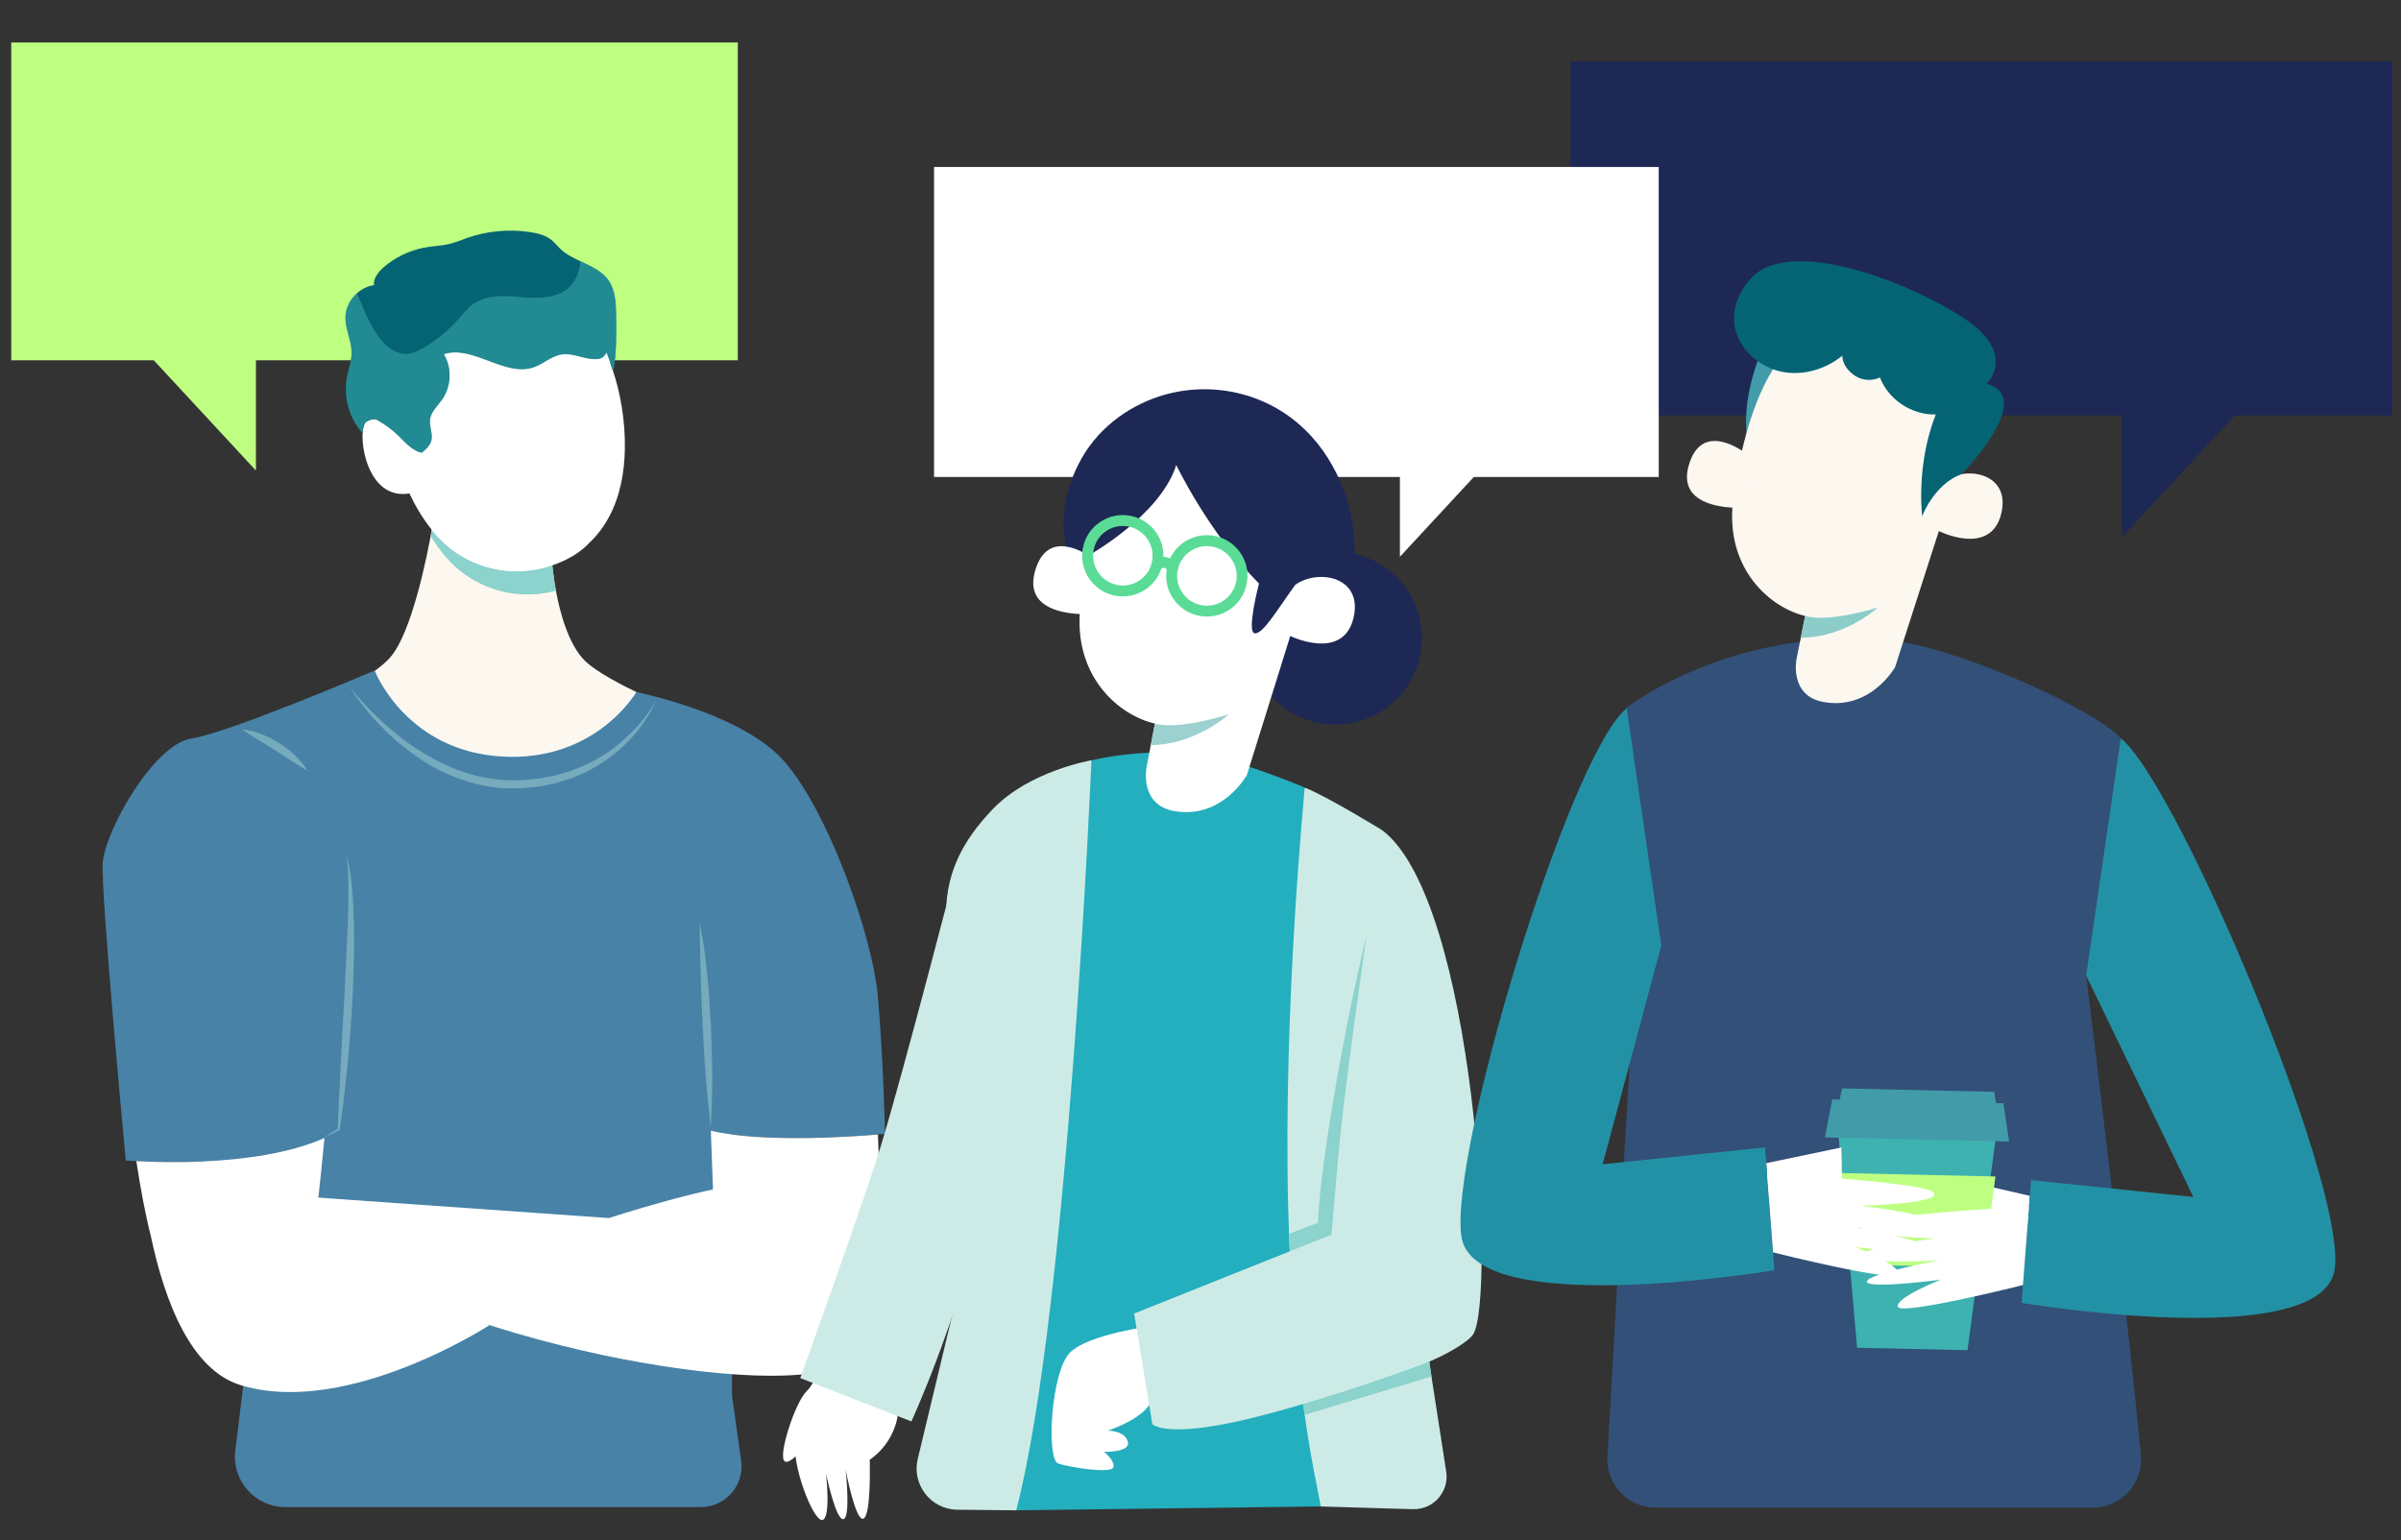
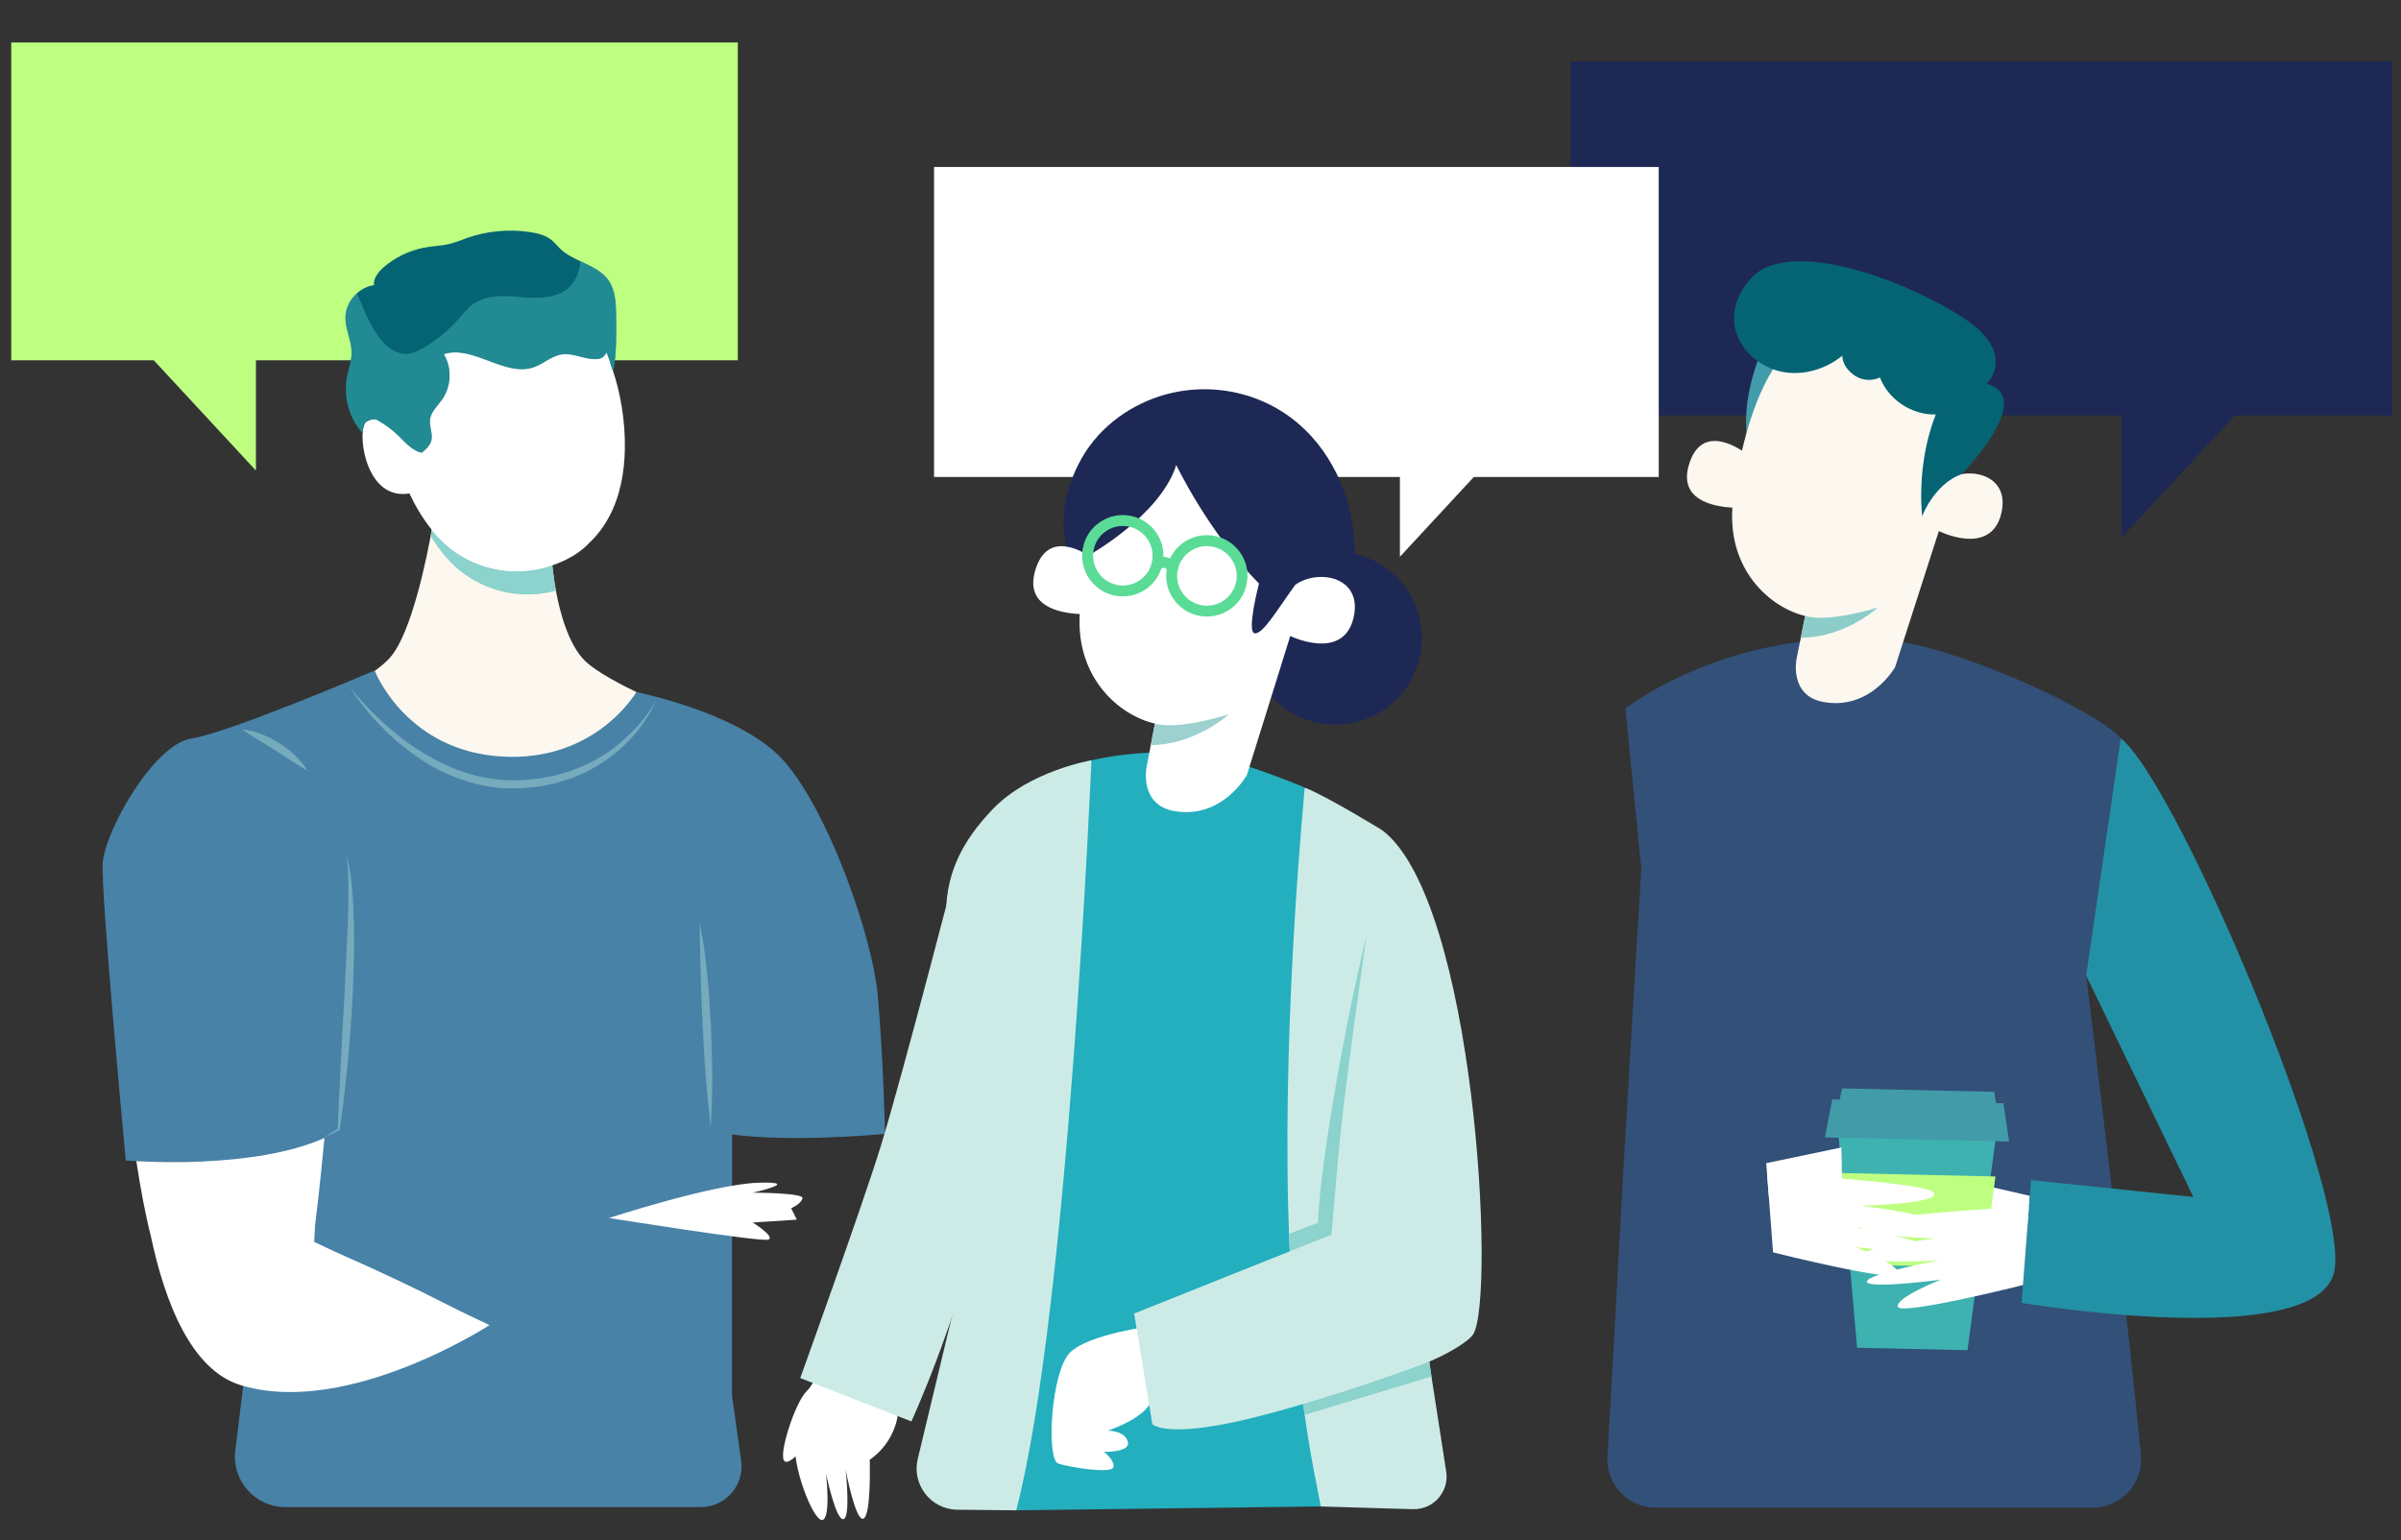
<svg xmlns="http://www.w3.org/2000/svg" viewBox="0 0 600 385">
  <rect x="0" y="0" width="600" height="385" fill="#333333" stroke="none" />
  <defs>
    <clipPath id="c">
-       <rect y="-490" width="600" height="385" style="fill:none;" />
-     </clipPath>
+       </clipPath>
    <clipPath id="d">
      <rect x="-98.28" y="-475.21" width="796.56" height="452.16" style="fill:none;" />
    </clipPath>
    <clipPath id="e">
      <rect x="-117.96" y="-524.11" width="796.56" height="452.16" style="fill:none;" />
    </clipPath>
    <clipPath id="f">
      <rect x="-97.2" y="-443.21" width="796.56" height="452.16" style="fill:none;" />
    </clipPath>
  </defs>
  <g style="isolation:isolate;">
    <g id="b">
      <g style="clip-path:url(#c);">
        <path d="M29.03-17.2l.08,18.29s23.83.79,25.03-.76c1.2-1.55-10.96-9.19-10.96-9.19l-.11-13-14.04,4.65Z" style="fill:#001625;" />
        <path d="M224.68-11.77l3.96,9.31c.95,1.69.28,3.61-1.65,4.68-3.12,1.72-17.06,2.61-20.1,1.05-2.04-1.05-3.95-.87-3.6-2.67l1.13-8.8c.04-.21,3.82-6.69,10.61-6.6,5.36.06,9.54,2.87,9.65,3.05Z" style="fill:#037383;" />
        <path d="M236.58-15.95s-5.29-.1-11.44,4.57c-3.66,2.78-9.2-2.95-10.9-4.43-.35-.3-.81-.03-.87.5l-2.13,19.38h53.58c.62,0,1.13-.66,1.13-1.47V-1.48c0-.63-.31-1.19-.77-1.39l-28.6-13.08Z" style="fill:#b7f88e;" />
        <g style="opacity:.95;">
          <path d="M29.03-17.2l.08,18.29s23.83.79,25.03-.76c1.2-1.55-10.96-9.19-10.96-9.19l-.11-13-14.04,4.65Z" style="fill:#8cd2cd;" />
          <path d="M224.68-11.77l3.96,9.31c.95,1.69.28,3.61-1.65,4.68-3.12,1.72-17.06,2.61-20.1,1.05-2.04-1.05-3.95-.87-3.6-2.67l1.13-8.8c.04-.21,3.82-6.69,10.61-6.6,5.36.06,9.54,2.87,9.65,3.05Z" style="fill:#8cd2cd;" />
          <path d="M236.58-15.95s-5.29-.1-11.44,4.57c-3.66,2.78-9.2-2.95-10.9-4.43-.35-.3-.81-.03-.87.5l-2.13,19.38h53.58c.62,0,1.13-.66,1.13-1.47V-1.48c0-.63-.31-1.19-.77-1.39l-28.6-13.08Z" style="fill:#8cd2cd;" />
        </g>
        <g style="clip-path:url(#d);">
          <path d="M5.82,112.88l-.09,20.14s-26.24.87-27.56-.83c-1.32-1.71,12.07-10.12,12.07-10.12l.12-14.31,15.46,5.12Z" style="fill:#003e58;" />
          <path d="M78.19,113.08l2.67,19.96s-25.88,4.46-27.41,2.95c-1.54-1.51,10.57-11.67,10.57-11.67l-1.84-14.19,16.01,2.95Z" style="fill:#003e58;" />
          <polygon points="85.28 116.2 78.59 116.05 62.89 115.69 51.34 115.43 35.85 22.24 11.3 -125.51 9.21 -138.06 9.45 -125.42 12.16 22.24 13.86 115.64 5.81 115.47 -9.7 115.12 -15.82 114.97 -21.44 22.24 -30.82 -132.94 -32.83 -166.2 47.56 -164.39 51.17 -137.64 72.65 22.24 85.28 116.2" style="fill:#4a87a8;" />
          <path d="M88.28-189c-1.37,9.22-22.52,9.2-38.16,7.91,1.51,17.42,2.84,34.02,3.19,42.29l-2.14,1.17L72.65,22.24H-21.44l-9.38-155.18c-1.78-.78-3.53-1.61-5.26-2.51.16-11.42.79-39.87,1.41-66.61-5.83,12.19-13.61,23.77-21.63,22.25-2.71-.52-5.52-2.19-8.35-4.64-2.65,1.97-4.26,3.15-4.26,3.15,0,0,4.03,4.85,2.14,12.08l1.99,2.9s4.32.82,4.39,2.68c0,0-4.11-.13-5.34-.27-.6-.07-2.47-2.13-4.24-4.24.28,1.01.56,2.05.85,3.11.14.06.29.11.44.16l-.22.62c6.5,24.41,13.17,61.64,11.55,108.22-.14,3.91-.44,8.44-.86,13.41l1.81,19.1c.25,2.57-1.64,4.86-4.19,5.1l-.21.02c-1.62,13.27-3.63,27.47-5.59,40.64h-91.16v-306.17c2.61-1.77,4.93-2.95,6.27-3.58.31-.2.65-.34,1-.45.05-.02.11-.05.15-.06.04-.01.05-.02.05-.02l19.8-5.63s.08-.22.22-.61h-10.26c-1.57,0-2.61-1.6-1.99-3.05,2.51-5.84,7.67-18.66,7.99-25.65.41-9.24-1.79-22.07,10.7-22.07h15.77c10.61,0,20.27,3.58,22.54,14.24,2.26,10.65-2.37,16.76-1.45,23.07.52,3.48,1.78,6.91,2.81,9.29.65,1.49-.44,3.17-2.05,3.17h-18.53c.05,2.18-.24,4.93-.24,4.93l9.69,3.97c.36.15.73.32,1.07.52,11.66,4.83,25.66,16.62,41.72,36.48.54.67,1.08,1.33,1.62,1.98,3.9-18.04,9.13-36.65,14.58-39.95,0,0,6.97-5.59,19.03-9.23h0s6.65-3.77,11.57-2.47l.14-.74.78-3.83c-5.98-1.39-13.52-7.84-12.77-18.99-3.54-.2-9.64-1.44-7.52-7.82,1.95-5.87,6.76-3.75,9.2-2.18.24-1,.49-2.05.8-3.12v-.02c-.42-4.73.8-9.4,1.94-12.57-1.71-1.22-3.06-2.93-3.73-4.92-1.18-3.53.32-7.4,2.99-9.99,7.1-6.86,27.9,1.31,37.12,7.55,9.23,6.24,3.75,11.35,3.75,11.35,8.86,2.37-4.37,15.84-4.37,15.84,3.91-.66,8.24,1.46,6.98,6.85-1.81,7.75-10.96,3.15-10.96,3.15l-6.27,19.48c5.5-.79,10.12,2.72,10.12,2.72,11.68,3.93,24.88,10.56,28.03,14.11,9.97,8.04,39.7,78.43,37.51,93.17Z" style="fill:#8cd2cd; fill-rule:evenodd; opacity:.86;" />
          <path d="M288,108.82l.09,20.14s26.24.87,27.56-.83c1.32-1.71-12.07-10.12-12.07-10.12l-.12-14.31-15.46,5.12Z" style="fill:#003e58;" />
          <path d="M215.64,109.02l-2.67,19.96s25.88,4.46,27.41,2.95c1.54-1.51-10.57-11.67-10.57-11.67l1.84-14.19-16.01,2.95Z" style="fill:#003e58;" />
          <polygon points="208.55 112.14 215.23 111.99 230.93 111.64 242.48 111.38 257.97 18.19 282.53 -129.57 284.61 -142.12 284.37 -129.47 281.67 18.19 279.96 111.59 288.01 111.41 303.52 111.06 309.64 110.92 315.26 18.19 324.64 -137 326.65 -170.26 246.26 -168.45 242.66 -141.69 221.18 18.19 208.55 112.14" style="fill:#4a87a8;" />
          <path d="M351.18-60.09c.14,3.91.44,8.44.86,13.41.64,7.3,1.53,15.56,2.59,24.22,1.62,13.27,3.63,27.47,5.59,40.64,3.39,22.74,6.67,42.39,7.75,48.71.07.44.14.81.19,1.12.04.16.06.31.07.44.07.39.11.59.11.59h50.5s.04-2.14.04-2.14l.15-9.12.66-39.59.56-34.33.62-37.88.14-8.32.36-22.22h0s.32-18.76.32-18.76h0s.11-6.66.11-6.66l.22-13.14.34-21.02.54-32.23h0s.27-16.28.27-16.28l.13-8,.04-2.22v-.6s-8.85.12-8.85.12l-11.04.14h-1.33s-11.04.16-11.04.16l-13.89.18-3.5,2.22s-.01.02-.02.06c-.02.05-.06.11-.09.2-.02.05-.05.12-.08.19-.07.14-.15.33-.25.54-.08.21-.19.45-.31.72,0,.01-.01.02-.01.04-.8,1.86-2.15,5.17-3.8,9.83-1.58,4.44-3.43,10.09-5.33,16.88h0c-.28,1.02-.56,2.06-.85,3.12-.07.26-.14.52-.21.79-6.5,24.41-13.17,61.64-11.55,108.22Z" style="fill:#3daca5;" />
          <path d="M404.69-156.79s-16.5,160.16,14.32,194.51c.11.12.22.23.33.35l3.03-182.23-17.67-12.64Z" style="fill:#40b3b2;" />
          <path d="M450.14-202.89s41.61,92.45,41.26,271.93h-43.22l-60.36-271.93h62.32Z" style="fill:#3daca5;" />
          <path d="M378.38,75.42c-9.31-172.16,8.61-277.38,8.79-278.43l1.31.23c-.18,1.04-18.08,106.13-8.78,278.13l-1.32.07Z" style="fill:#fff;" />
          <path d="M478.4,72.34c-25.22-179.75-46.02-273.37-46.23-274.29l1.29-.29c.21.92,21.02,94.59,46.25,274.4l-1.31.18Z" style="fill:#fff;" />
          <path d="M448.19,69.04h43.22c0-3.54,0-7.04-.03-10.51l-43.66,8.37.47,2.14Z" style="fill:#40b3b2;" />
          <path d="M367.97,66.9h0c.23,1.38.36,2.14.36,2.14h50.49s.19-11.27.19-11.27l-51.04,9.13Z" style="fill:#40b3b2;" />
          <path d="M375.13,75.38l6.24,45.29c.46,3.36-.24,6.78-1.99,9.69l-11.4,18.89s-16.32,6.54-17.03,11.8h20.85c6.36,0,12.24-3.43,15.4-8.98l8.31-14.61v23.59h4.78s6.74-23.8,3.86-31.87c-1.54-4.31-3.72-7.91-5.42-10.33-1.67-2.37-2.4-5.27-2.1-8.15l3.68-35.32h-25.18Z" style="fill:#a4d5d4;" />
-           <path d="M387.19,152.07l8.31-14.61v23.59h4.78s6.74-23.8,3.86-31.87c-.65-1.83-1.43-3.52-2.23-5.06-4.2.67-12.06,3.52-18.16,15.02-1.57,2.96-5.03,4.34-8.2,3.29l-2.89-.96-4.7,7.78s-16.32,6.54-17.03,11.8h20.85c6.36,0,12.24-3.43,15.4-8.98Z" style="fill:#4a87a8;" />
          <path d="M460.4,73.73l12.55,49.44c.36,1.42.12,2.9-.64,4.15-2.32,3.77-6.53,14.06-.66,33.74h5.21v-18.47l5.38,10.35c2.59,4.99,7.73,8.12,13.33,8.12h21.97c-2.16-5.48-16.81-11.17-16.81-11.17l-12.23-23.67c-1.43-2.76-2.17-5.82-2.17-8.93v-43.55s-25.93,0-25.93,0Z" style="fill:#a4d5d4;" />
          <path d="M500.74,149.88l-3.71-7.17h-10.08s-7.66-11.6-15.55-13.71c-2.29,4.74-4.9,14.77.25,32.06h5.21v-18.47l5.38,10.35c2.59,4.99,7.73,8.12,13.33,8.12h21.97c-2.16-5.48-16.81-11.17-16.81-11.17Z" style="fill:#4a87a8;" />
          <polygon points="420.82 80.56 367.1 80.56 365.04 66.9 420.82 66.9 420.82 80.56" style="fill:#3daca5;" />
          <polygon points="493.19 80.56 448.27 80.56 446.21 66.9 493.88 66.9 493.19 80.56" style="fill:#3daca5;" />
          <path d="M205.54-193.06c1.37,9.22,22.52,9.2,38.16,7.91-1.51,17.42-2.84,34.02-3.19,42.29l2.14,1.17-21.48,159.88h94.08s9.38-155.18,9.38-155.18c1.78-.78,3.53-1.61,5.26-2.51-.16-11.42-.79-39.87-1.41-66.61,5.83,12.19,13.61,23.77,21.63,22.25,2.71-.52,5.52-2.19,8.35-4.64,2.65,1.97,4.26,3.15,4.26,3.15,0,0-4.03,4.85-2.14,12.08l-1.99,2.9s-4.32.82-4.39,2.68c0,0,4.11-.13,5.34-.27.6-.07,2.47-2.13,4.24-4.24-.28,1.01-.56,2.05-.85,3.11-.14.06-.29.11-.44.16l.22.62c-6.5,24.41-13.17,61.64-11.55,108.22.14,3.91.44,8.44.86,13.41l-1.81,19.1c-.25,2.57,1.64,4.86,4.19,5.1l.21.02c1.62,13.27,3.63,27.47,5.59,40.64h91.16s0-306.17,0-306.17c-2.61-1.77-4.93-2.95-6.27-3.58-.31-.2-.65-.34-1-.45-.05-.02-.11-.05-.15-.06-.04-.01-.05-.02-.05-.02l-19.8-5.63s-.08-.22-.22-.61h10.26c1.57,0,2.61-1.6,1.99-3.05-2.51-5.84-7.67-18.66-7.99-25.65-.41-9.24,1.79-22.07-10.7-22.07-12.49,0-15.77,0-15.77,0-10.61,0-20.27,3.58-22.54,14.24-2.26,10.65,2.37,16.76,1.45,23.07-.52,3.48-1.78,6.91-2.81,9.29-.65,1.49.44,3.17,2.05,3.17h18.53c-.05,2.18.24,4.93.24,4.93l-9.69,3.97c-.36.15-.73.32-1.07.52-11.66,4.83-25.66,16.62-41.72,36.48-.54.67-1.08,1.33-1.62,1.98-3.9-18.04-9.13-36.65-14.58-39.95,0,0-6.97-5.59-19.03-9.23h0s-6.65-3.77-11.57-2.47l-.14-.74-.78-3.83c5.98-1.39,13.52-7.84,12.77-18.99,3.54-.2,9.64-1.44,7.52-7.82-1.95-5.87-6.76-3.75-9.2-2.18-.24-1-.49-2.05-.8-3.12v-.02c.42-4.73-.8-9.4-1.94-12.57,1.71-1.22,3.06-2.93,3.73-4.92,1.18-3.53-.32-7.4-2.99-9.99-7.1-6.86-27.9,1.31-37.12,7.55-9.23,6.24-3.75,11.35-3.75,11.35-8.86,2.37,4.37,15.84,4.37,15.84-3.91-.66-8.24,1.46-6.98,6.85,1.81,7.75,10.96,3.15,10.96,3.15l6.27,19.48c-5.5-.79-10.12,2.72-10.12,2.72-11.68,3.93-24.88,10.56-28.03,14.11-9.97,8.04-39.7,78.43-37.51,93.17Z" style="fill:#32aaa0; fill-rule:evenodd; opacity:.8;" />
          <path d="M516.68,125.17l.09,20.55s26.77.89,28.11-.85c1.34-1.74-12.31-10.32-12.31-10.32l-.13-14.6-15.77,5.22Z" style="fill:#001625;" />
          <path d="M442.87,125.37l-2.72,20.36s26.4,4.55,27.96,3.01c1.57-1.54-10.78-11.91-10.78-11.91l1.87-14.48-16.33,3.01Z" style="fill:#001625;" />
          <polygon points="474.11 -157.66 435.63 128.55 470.25 127.77 513.22 -130.81 508.47 127.99 538.75 127.31 556.11 -159.51 474.11 -157.66" style="fill:#231928;" />
          <path d="M600.1-127.32c7.89-36.53,21.05-55.14,21.05-55.14l73.42,4.18.72-.11s11.06,27.08,16.12,48.79c8.5,36.47,24.69,237.26,24.69,237.26-19.64,2.31-26.69,3.1-26.69,3.1,0,0-36.33-127.53-53.84-206.02-1.14-5.13-4.65-4.78-4.89.45-1.17,26.3-19.63,203.44-19.63,203.44l-23.69-1.77c-.19,1.06-3.22-51.09-9.55-119.07-4.23-45.48-4.65-80.86,2.29-115.11Z" style="fill:#241927;" />
          <path d="M605.9,124.02l-13.81,6.09c-3.49,1.54-5.79,4.86-5.68,8.5.03.94.21,1.59.62,1.62,0,0,41.36,1.84,41.45,1.25.55-3.65,1.08-5.25.58-8.63-.07-.48-8.2,2.01-11.39.75-2.14-.85-11.77-9.58-11.77-9.58Z" style="fill:#037383;" />
          <polygon points="605.98 134.35 606.61 133.75 599.66 126.51 599.03 127.12 605.98 134.35" style="fill:#fff;" />
          <g style="opacity:.8;">
            <path d="M516.68,125.17l.09,20.55s26.77.89,28.11-.85c1.34-1.74-12.31-10.32-12.31-10.32l-.13-14.6-15.77,5.22Z" style="fill:#32aaa0;" />
            <path d="M442.87,125.37l-2.72,20.36s26.4,4.55,27.96,3.01c1.57-1.54-10.78-11.91-10.78-11.91l1.87-14.48-16.33,3.01Z" style="fill:#32aaa0;" />
            <polygon points="474.11 -157.66 435.63 128.55 470.25 127.77 513.22 -130.81 508.47 127.99 538.75 127.31 556.11 -159.51 474.11 -157.66" style="fill:#32aaa0;" />
            <path d="M600.1-127.32c7.89-36.53,21.05-55.14,21.05-55.14l73.42,4.18.72-.11s11.06,27.08,16.12,48.79c8.5,36.47,24.69,237.26,24.69,237.26-19.64,2.31-26.69,3.1-26.69,3.1,0,0-36.33-127.53-53.84-206.02-1.14-5.13-4.65-4.78-4.89.45-1.17,26.3-19.63,203.44-19.63,203.44l-23.69-1.77c-.19,1.06-3.22-51.09-9.55-119.07-4.23-45.48-4.65-80.86,2.29-115.11Z" style="fill:#32aaa0;" />
            <path d="M605.9,124.02l-13.81,6.09c-3.49,1.54-5.79,4.86-5.68,8.5.03.94.21,1.59.62,1.62,0,0,41.36,1.84,41.45,1.25.55-3.65,1.08-5.25.58-8.63-.07-.48-8.2,2.01-11.39.75-2.14-.85-11.77-9.58-11.77-9.58Z" style="fill:#32aaa0;" />
            <polygon points="605.98 134.35 606.61 133.75 599.66 126.51 599.03 127.12 605.98 134.35" style="fill:#32aaa0;" />
          </g>
        </g>
        <g style="clip-path:url(#e);">
          <polygon points="112.27 116.33 112.27 85.18 135.64 85.18 135.63 118.2 112.27 116.33" style="fill:#8ea88c;" />
          <path d="M138.21,113.07h-28.55l-2.57,32.03s-9.19,10.42-16.38,14.8c-7.19,4.38-5.38,8.91-2.2,10.12,3.17,1.21,21.91,3.78,39.43-14.05v14.92h10.88l-.6-57.82Z" style="fill:#2fa390;" />
          <rect x="108.91" y="121.67" width="10.04" height="1.46" style="fill:#2fb1aa;" />
          <rect x="108.91" y="128.01" width="10.04" height="1.46" style="fill:#2fb1aa;" />
          <rect x="107.89" y="134.36" width="11.06" height="1.46" style="fill:#2fb1aa;" />
          <rect x="107.38" y="140.7" width="11.57" height="1.46" style="fill:#2fb1aa;" />
          <rect x="100.7" y="132.09" width="29.25" height="1.45" transform="translate(-21 243.98) rotate(-88.23)" style="fill:#2fb1aa;" />
          <path d="M127.94,155.97c-17.52,17.83-36.26,15.26-39.43,14.05-.7-.27-1.32-.7-1.8-1.25,27.07-.99,32.6-20.74,51.87-21.31l.24,23.42h-10.88v-14.92Z" style="fill:#47b3b7;" />
          <path d="M123.71,151.88l1.45-.03c-.27-14.1,11.9-15.2,12.42-15.24l-.11-1.45c-.14.01-14.06,1.27-13.76,16.72Z" style="fill:#2fb1aa;" />
          <path d="M102.7,163.37l1.45-.14c0-.08-.83-7.61-8.58-7.61v1.46c6.41,0,7.1,6.04,7.13,6.3Z" style="fill:#2fb1aa;" />
          <polygon points="6.46 109.61 13.09 79.18 35.93 84.15 28.89 116.42 6.46 109.61" style="fill:#8ea88c;" />
          <path d="M32.5,111.95l-27.9-6.08-9.33,30.75s-11.2,8.23-19.15,10.98c-7.96,2.75-7.15,7.56-4.31,9.42,2.84,1.86,20.6,8.35,41.52-5.34l-3.18,14.58,10.63,2.31,11.72-56.62Z" style="fill:#2fa390;" />
          <rect x="6.06" y="110.88" width="1.46" height="10.04" transform="translate(-107.88 97.81) rotate(-77.68)" style="fill:#2fb1aa;" />
          <rect x="4.71" y="117.08" width="1.46" height="10.04" transform="translate(-115 101.32) rotate(-77.66)" style="fill:#2fb1aa;" />
          <rect x="2.87" y="122.66" width="1.46" height="11.06" transform="translate(-122.41 104.34) rotate(-77.68)" style="fill:#2fb1aa;" />
          <rect x="1.27" y="128.55" width="1.46" height="11.57" transform="translate(-129.67 107.62) rotate(-77.68)" style="fill:#2fb1aa;" />
          <rect x="-8.69" y="125.65" width="29.25" height="1.46" transform="translate(-118.1 101.42) rotate(-75.93)" style="fill:#2fb1aa;" />
          <path d="M13.33,151.68c-20.92,13.69-38.67,7.19-41.52,5.34-.62-.41-1.14-.96-1.5-1.6,26.66,4.79,36.27-13.32,55.21-9.78l-4.75,22.94-10.63-2.31,3.18-14.58Z" style="fill:#47b3b7;" />
          <path d="M11.5,147.07c2.73-13.8,14.87-12.33,15.38-12.25l.2-1.44c-.14-.02-14.01-1.75-17.01,13.41l1.43.28Z" style="fill:#2fb1aa;" />
          <path d="M214.95,74.92c-2.59,3.14-5.42,5.75-8.4,7.89-7.07,5.09-14.97,7.58-22.29,8.67-.41.05-.82.11-1.21.16-5.4.69-10.43.63-14.54.33-6.25-.48-10.36-1.57-10.36-1.57-7.13,5.23-14.91,8.04-22.51,9.36-8.06,1.39-15.94,1.11-22.62.19-.26-.03-.5-.06-.75-.11-10.7-1.53-18.17-4.6-18.17-4.6-.14.07-.27.15-.41.21-.49.27-.99.52-1.49.75-5.55,2.68-11.35,4.05-17.07,4.51-17.5,1.41-34.25-5.58-40.89-8.78-1.91-.92-2.98-1.53-2.98-1.53-7.83,1.35-14.76,1.51-20.81.91-23.8-2.33-34.18-16.4-34.18-16.4L10.29-63.4l20.27-82.46,16.13-65.57.36-1.48h0s1.12-4.56,1.12-4.56h88.91l1.61,6.04,4.36,16.35,3.93,14.77h.01l3.11,11.7,1.64,6.17h0s.04.16.04.16l3.61,13.54.04.17.14.52.28,1.04.08.27,1.22,4.6.4,1.49,1.26,4.73,5.24,19.66,13.95,52.36.13.49,29.84,112.03,7,26.28Z" style="fill:#43889c;" />
          <polygon points="32.94 84.42 68.73 -211.1 67.78 -211.21 31.99 84.31 32.94 84.42" style="fill:#b4deec;" />
          <rect x="92.68" y="-209.08" width=".96" height="295.89" transform="translate(1.1 1.65) rotate(-1.02)" style="fill:#b4deec;" />
          <rect x="133.86" y="-208.49" width=".96" height="292.65" transform="translate(10.57 19.03) rotate(-8.43)" style="fill:#b4deec;" />
          <path d="M-5.3,78.09l-2.26,32.22c-.42,5.93,2.04,11.71,6.61,15.52l5.48,4.58c2.39,1.99,5.04,3.66,7.88,4.94l12.17,5.49c2.13.96,2.1,3.96-.03,4.93-1.94.88-4.78,1.6-8.85,1.6-10.48,0-25.91-3.28-25.91-3.28,0,0-4.85.95-10.49,1.83-6.19.96-11.11-5.14-8.82-10.98l4.16-10.62c1.64-4.2,2.21-8.74,1.65-13.22l-3.66-29.31,22.08-3.7Z" style="fill:#aed9d8;" />
          <path d="M-1.58,125.24c.21.19.4.4.62.59l5.48,4.58c2.39,2,5.04,3.66,7.88,4.94l12.17,5.49c2.13.96,2.1,3.96-.03,4.93-1.94.88-4.78,1.6-8.85,1.6-10.48,0-25.91-3.28-25.91-3.28,0,0-4.85.95-10.49,1.83-6.19.96-11.11-5.14-8.82-10.98l2.13-5.44,16.72,2.96c2.8-3.69,6.54-5.97,9.11-7.21Z" style="fill:#9ad0cf;" />
          <path d="M16.33-78.98c-.61,16.53-1.79,30.39-2.69,40.02C10.64-7.18-4.07,98.85-4.07,98.85c-.93-.09-1.81-.34-2.64-.74-6.89-3.19-9.95-15.26-9.95-15.26-1.36,7.17-5.46,10.92-8.99,12.86-3.09,1.7-5.73,2.01-5.73,2.01C-33.94,2.43-22.85-43.36-22.85-43.36l-4.51-35.62-5.11-40.36-1.38-10.92-1.3-10.24h0s-1.41-11.13-1.41-11.13l-.48-3.81s-.08.36-.2,1.03c-.03.11-.05.23-.08.35-.01.05-.03.13-.04.19-.01.06-.03.14-.04.23-.05.28-.12.59-.19.93-.03.19-.08.39-.12.59-.03.16-.06.32-.1.48-.03.16-.06.32-.1.48-.05.29-.12.59-.18.9-.05.26-.11.53-.16.8-.03.17-.06.33-.11.52-.15.74-.31,1.55-.48,2.39-.03.19-.08.4-.12.6-.53,2.62-1.14,5.67-1.8,9.03-.11.5-.2,1.02-.31,1.53-.06.37-.14.73-.21,1.09-.26,1.3-.53,2.64-.79,4.01-.08.34-.14.69-.2,1.04-.15.75-.3,1.52-.46,2.3-.02.12-.04.23-.06.33-.44,2.24-.89,4.54-1.35,6.88-.13.61-.25,1.23-.36,1.85-1.96,10.07-3.99,20.63-5.62,29.56-.58,3.19-1.18,6.29-1.81,9.33-4.59,22.22-10.55,40.94-19.81,61.21-10.52,23.04-52.62,103.26-52.62,103.26-2.07-1.77-3.55-3.76-4.61-5.79-3.73-7.23-2.05-15.03-1.94-15.52-3.73,4.65-8.99,5.57-13,5.44-3.32-.1-5.76-.91-5.76-.91,31.85-87.32,54.06-121.46,54.06-121.46,0,0-.15-10.76-.08-26.23.04-9.58.17-20.96.48-32.7.01-.58.02-1.16.04-1.74.03-1.24.06-2.5.11-3.74.05-1.84.12-3.68.18-5.52.02-.68.04-1.34.08-2.02.04-1.16.09-2.32.14-3.48.02-.7.05-1.39.09-2.09.05-1.13.11-2.24.16-3.36.04-1.02.1-2.04.15-3.06.09-1.56.17-3.1.26-4.64.01-.11.01-.21.02-.32.05-.87.11-1.75.16-2.61.11-1.7.23-3.36.34-5,.13-1.73.26-3.41.4-5.07.45-5.3,1.11-10.28,1.91-14.94.11-.64.23-1.29.34-1.92,1.24-6.8,2.79-12.88,4.44-18.2.26-.85.52-1.67.78-2.49.03-.09.05-.17.09-.26.03-.09.05-.16.09-.25.46-1.38.92-2.72,1.38-3.98,2.77-7.55,5.53-13.05,7.36-16.33,1.35-2.4,2.2-3.63,2.2-3.63l9.94-2.14.98-.2,26.56-5.7,4.85,1.03.83.17,3.16.68,13.24,2.81,5.09,1.07,10.71,2.28c.28.87.56,1.74.83,2.62.49,1.57.97,3.14,1.42,4.72.32,1.07.62,2.15.92,3.23.18.65.35,1.31.53,1.95.38,1.38.74,2.76,1.08,4.14.2.8.41,1.6.6,2.4,10.23,41.74,11.32,85.3,10.12,118.26Z" style="fill:#397e8b;" />
        </g>
        <g style="clip-path:url(#f);">
          <path d="M-3.57,206.03s-7.79-34.78-10.81-60.22l34.09,2.28-8.56,60.43c4.61,3.61,13.22,10.16,17.37,12.18,5.8,2.82,6.82,4.7,6.82,4.7l-41.19-2.76c-2.3-2.91,2.33-11.21,3.18-12.67-.58-2.26-.91-3.95-.91-3.95Z" style="fill:#add9d8;" />
          <path d="M-3.08,210.53s2.44,3.15,6.12,3.2c3.68.05,7.09-4.57,7.09-4.57,0,0-.85-7.62.92-7.89,1.76-.27,6.25,2.16,3.92,8.02,0,0,13.48,10.01,16.34,10.79,2.39.65,5.66,2.44,6.43,4.7.22.66-.32,1.33-1.01,1.28l-42.87-2.87c-.46-.03-.83-.37-.9-.82-.31-2.03-.65-7.68,3.96-11.85Z" style="fill:#4882a7;" />
          <path d="M65.02,151.12l35.01,2.34,2.46,57.73c5.19,2.71,14.85,7.58,19.3,8.81,6.21,1.71,7.57,3.38,7.57,3.38l-41,4.8c-2.79-2.44.25-11.44.82-13.04-.98-2.12-1.61-3.71-1.61-3.71,0,0-15.21-35.62-22.54-60.3Z" style="fill:#add9d8;" />
          <path d="M88.46,216.41s2.99,2.64,6.61,2.01c3.63-.63,6.12-5.8,6.12-5.8,0,0-2.25-7.33-.56-7.92,1.68-.59,6.55.96,5.34,7.15,0,0,15.11,7.34,18.06,7.56,2.47.19,6.02,1.35,7.19,3.43.34.6-.06,1.36-.75,1.45l-42.66,5.14c-.45.05-.89-.2-1.04-.64-.68-1.94-2.07-7.43,1.69-12.38Z" style="fill:#4882a7;" />
          <path d="M-12.27,10.2c.18,7.6.31,13.42.33,16.29.09,14.22,5,52.81,5,52.81-17.51,29.84-6.8,82.25-6.8,82.25l32.43,2.17L39.16,29.29l2.36-15.5.67-4.37,1.04,4.48,4.14,17.67,12.71,54.27c-3.94,19-2.29,38.26.41,52.94,2.8,15.26,6.75,25.6,6.75,25.6l35.76,2.39-7.97-149.4-1.09-20.53-3.78-70.81v-1.1s-.05-14.93-.05-14.93v-1.52s-.02-3.81-.02-3.81l-.02-5.51v-2.61s-7.55-.59-7.55-.59l-6.03-.46-6.65-.52h-.08s-27.99-2.17-27.99-2.17l-48.9-3.79s-.36,1.34-.94,3.59c-1.09,4.33-2.96,12.02-4.52,20.08-1.89,9.77-.41,67.42.33,97.49Z" style="fill:#1e2855;" />
          <rect x="154.41" y="-78.22" width="49.99" height="109.28" transform="translate(358.8 -47.16) rotate(-180)" style="fill:#325078;" />
          <path d="M127.99,186.74l-.33,22.53s-29.36.68-30.82-1.24c-1.45-1.93,13.61-11.18,13.61-11.18l.3-16.01,17.23,5.9Z" style="fill:#003f59;" />
          <path d="M258.43,190.99l-.33,22.53s-29.36.68-30.82-1.24c-1.45-1.93,13.61-11.18,13.61-11.18l.3-16.01,17.23,5.9Z" style="fill:#003f59;" />
-           <path d="M134.76,192.65l45.31-272.79,50.92,275.92,36.1,1.18c-2.96-43.42-19.23-243.24-46.99-331.39l-66.93-9.23S124.09-50.69,113.71,17.85c-9.38,61.92-9.66,156.18-9.02,173.82l30.07.98Z" style="fill:#8cd2cd;" />
          <path d="M210.11-135.88v.08c.18,9.65,1.05,20.52,2.4,31.96,0,.08.01.16.04.25,1.32,11.23,3.1,23.01,5.12,34.74,2.87,16.76,6.24,33.42,9.44,48.18v.06c.6,2.71,1.19,5.37,1.77,7.93,1.17,5.23,2.3,10.13,3.34,14.64,4.13,17.6,7.17,29.11,7.17,29.11l11.18-1.94,6.65-1.16-3.32-26-2.15-16.77-6.8-53.24h0s-5.96-46.65-5.96-46.65l-4.48-35.04-5.38-75.5s-11.21-6.9-16.01-8.8v.14c-.08,2.26-1.04,30.56-2.95,89.39-.09,2.75-.11,5.64-.05,8.64Z" style="fill:#056473;" />
          <path d="M168.84-239.7S139.33-21.49,128.5,19.87l-19.63-4.05,36.88-164.52,4.28-38.48s-10.64-8.75-11.3-18.63c-.66-9.88,3.32-17.17,9.62-23.75,7.68-8.01,20.49-10.14,20.49-10.14Z" style="fill:#056473;" />
          <path d="M263,160.15l-7.04,41.09s-8.42-8.94-10.62-9.02c-4.01-.15-9.42-7.48-9.42-7.48l-.13-23.33,27.2-1.26Z" style="fill:#a3d4d2;" />
          <polygon points="249.05 152.89 244.64 197.16 234.72 197.8 235.59 153.55 249.05 152.89" style="fill:#98d0ce;" />
          <path d="M232.35,194.02l-5.28,11.65c-1.25,2.11-.46,4.56,1.94,5.95,3.89,2.26,21.47,3.8,25.36,1.9,2.61-1.27,5.02-.98,4.63-3.27l-1.18-11.15c-.04-.26-4.62-8.56-13.21-8.65-6.78-.07-12.14,3.35-12.27,3.57Z" style="fill:#559fad;" />
          <path d="M251.72,196.57l.53-.56c-5.96-5.65-14.2-1.66-14.29-1.62l.34.7c.08-.04,7.85-3.79,13.41,1.48Z" style="fill:#4d9aac;" />
          <path d="M251.32,201.12l.53-.56c-5.96-5.64-14.21-1.65-14.29-1.61l.34.7c.08-.04,7.85-3.79,13.41,1.48Z" style="fill:#4d9aac;" />
          <path d="M233.25,174.34c.13.01.25.02.36.04.53.06,1.05.11,1.57.15.24.04.47.06.69.07,3.41.35,6.46.66,9.16.93l.81.07c.32.04.62.07.93.11,6.45.64,10.76,1.06,13.35,1.32,2.22.21,3.2.31,3.2.31,0,0,.8-3.01,2.24-8.45,6.29-23.78,24.61-93.85,40.03-159.38,5.39-22.91,10.43-45.26,14.47-64.89,1.19-5.79,5.14-5.46,5.5.42.55,9.08,3.21,34.12,6.62,64.47,6.31,56.1,15.2,130.34,18.21,155.34.66,5.52,1.04,8.64,1.04,8.64l.49-.05.46-.04,12.39-1.14,11.52-1.05,1.74-.16c.02.13.08-.51.16-1.87.11-1.62.25-4.26.45-7.82.01-.21.02-.42.02-.65.19-3.38.41-7.52.67-12.35.01-.12.01-.25.02-.36,1.29-23.82,3.6-64.07,7.19-111.06.73-9.59,1.28-18.72,1.64-27.44,1.57-37.85-.51-68.45-7.37-99.65-9.55-40.94-27.65-63.34-27.65-63.34l-.6.02-8,.31-23.4.89-39.1,1.48s-.01.04-.02.05c-.01.04-.04.09-.07.18-.02.06-.05.12-.07.18-.31.76-1.05,2.62-2.08,5.3-.02.05-.04.09-.06.14-.59,1.53-1.27,3.32-2.02,5.32-.09.25-.19.49-.28.75-4.61,12.3-11.48,31.84-14.82,47.31-.02.08-.04.13-.04.13-3.3,15.3-8.19,55.92-13.05,100.93-6.27,58.22-12.48,123.77-15.05,151.41-.79,8.51-1.24,13.43-1.24,13.43Z" style="fill:#056473;" />
          <path d="M351.78,169.82l1.23,33.24s5.88,3.53,13.5,1.16c7.03-2.18,10.51-10.31,10.51-10.31l1.58-24.76-26.82.67Z" style="fill:#a3d4d2;" />
          <polygon points="364.77 170.57 364.79 208.71 353.17 202.76 352.35 172.37 364.77 170.57" style="fill:#98d0ce;" />
          <path d="M377.13,192.96l14.01,6.87c3.55,1.74,5.78,5.26,5.51,9.02-.07.96-.29,1.64-.71,1.64,0,0-42.81.16-42.88-.46-.42-3.8-.89-5.47-.23-8.94.1-.5,8.39,2.42,11.74,1.25,2.25-.78,12.56-9.4,12.56-9.4Z" style="fill:#559fad;" />
          <rect x="371.15" y="197.56" width="10.37" height=".75" transform="translate(-32.24 315.73) rotate(-43.82)" style="fill:#4d9aac;" />
          <rect x="374.86" y="199.34" width="10.37" height=".75" transform="translate(-32.44 318.79) rotate(-43.82)" style="fill:#4d9aac;" />
          <path d="M373.22,160.96c.08-.54,7.94-54.89,9.48-119,1.43-59.21-2.38-139.09-28.65-183.45l-.64.38c26.19,44.21,29.98,123.94,28.55,183.05-1.55,64.07-9.4,118.38-9.48,118.92l.73.11Z" style="fill:#fff;" />
          <path d="M347.03,130.61c3.21,24.86,4.82,41.35,4.82,41.35l27.7-.86c.09.44-1.99-8.69-.16-23.1-15.27.1-20.09-9.17-32.35-17.39Z" style="fill:#34b2aa;" />
          <polygon points="383.69 176.77 348.09 176.66 346.68 165.38 384.14 159.91 383.69 176.77" style="fill:#34b2aa;" />
          <path d="M247.39,163.39h.74c0-2.23.1-223.37,37.3-303.02l-.67-.31c-37.26,79.8-37.37,301.1-37.37,303.33Z" style="fill:#fff;" />
          <path d="M259.03,154.55c-8.23-4.85-15.92-10.81-21.95-18.08-1.65,23.52-3.48,38.01-3.48,38.01,22.13,2.24,24.24,1.52,24.24,1.52,0,0,5.35-6.73,7.97-16.86-3.11-1.48-3.85-2.86-6.79-4.59Z" style="fill:#34b2aa;" />
          <polygon points="264.34 183.24 230.4 177.4 230.24 159.81 266.99 169.24 264.34 183.24" style="fill:#34b2aa;" />
          <path d="M454.62,214.83l-.1,22.5s-29.32.98-30.79-.93c-1.47-1.91,13.48-11.3,13.48-11.3l.14-15.99,17.27,5.72Z" style="fill:#00647a;" />
          <path d="M535.46,215.05l2.98,22.3s-28.91,4.98-30.63,3.29c-1.72-1.69,11.81-13.04,11.81-13.04l-2.05-15.86,17.89,3.3Z" style="fill:#00647a;" />
          <path d="M411.44-96.95l2.08,34.52,4.36,71.93,12.56,207.67,6.84.15,17.33.4,9,.2-3.83-208.42-1.28-69.93-.09-5.09.85,5.12,11.62,69.89,34.59,208.18,12.91.29,5.39.12h.64s5.54.14,5.54.14l5.96.14,3.04.06,4.18.09h.26s-.12-.89-.12-.89l-.34-2.54-.12-.88h-.01v-.12s-2.88-21.36-2.88-21.36v-.07s-.19-1.39-.19-1.39l-.66-4.85-1.04-7.69-2.67-19.93-20.07-149.3-9.11-67.81-4.92-36.62-89.81-2.02Z" style="fill:#beff82;" />
          <path d="M555.67,191.04l.56,17.35s-5.08,22.05-8.74,14.59c-3.66-7.47-11.41-10.11-11.41-10.11l-5.6-21.83h25.19Z" style="fill:#73b3ab;" />
          <polygon points="531.22 192.85 546.86 192.85 545.19 216.45 534.24 211.42 531.22 192.85" style="fill:#2fb1aa;" />
          <path d="M534.24,211.42l-26.17,16.81c-1.17.75-.56,2.35.91,2.35,12.02.02,44.42-.1,52.94-.16,1.03,0,1.75-.86,1.43-1.7-1.77-4.64-6.59-17.51-7.14-21.06-.1-.62-7.48,9.96-11.02,8.8-3.05-1-10.26-5.65-10.95-5.04Z" style="fill:#2fb1aa;" />
          <path d="M509.27,230.22h53.61c.96,0,1.74.78,1.74,1.74v6.91c0,.48-.39.86-.86.86h-55.36c-.48,0-.86-.39-.86-.86v-6.91c0-.96.78-1.74,1.74-1.74Z" transform="translate(1072.15 469.96) rotate(-180)" style="fill:#4b8aaa;" />
          <path d="M548.3,230.38c6.01-.07,11.03-.14,13.7-.18,1.03-.02,1.74-.87,1.42-1.71-.9-2.31-2.58-6.68-4.11-10.9l-11.01,12.79Z" style="fill:#3fb2ab;" />
          <path d="M526.97,230.62c-7.18.08-13.76.14-17.91.16-1.47,0-2.1-1.58-.93-2.34l11.17-7.29,7.67,9.47Z" style="fill:#3fb2ab;" />
          <path d="M535.56,223.39c1,0,1.99-.32,2.82-.96,1.2-.92,1.85-2.32,1.79-3.83-.06-1.51-.82-2.85-2.08-3.68l-4.4-2.89c-.51-.34-1.21-.2-1.55.32-.34.51-.19,1.21.32,1.55l4.4,2.89c.65.43,1.04,1.12,1.07,1.9.03.78-.31,1.5-.92,1.97-.8.62-1.91.67-2.76.11l-6.42-4.21c-.51-.34-1.21-.2-1.55.32-.34.52-.19,1.21.32,1.55l6.42,4.21c.77.51,1.65.76,2.53.76Z" style="fill:#3fb2ab;" />
          <path d="M570.22-44.59s-21.38-53.08-33.46-73.05c-5.34-8.83-15.15-44.07-15.15-28.11,0,0-23.61,59.18-23.59,153.21,0,39.7,23.24,182.2,23.24,182.2,0,0,29.76,1.79,33.84-3.66l15.11-230.6Z" style="fill:#325078;" />
          <path d="M542.15,187.16l1.29-.07c-.09-1.57-8.97-156.91-10.07-173.51-1.1-16.51,16.05-99.18,16.22-100.01l-1.27-.26c-.71,3.41-17.36,83.67-16.24,100.36,1.11,16.6,9.99,171.93,10.07,173.5Z" style="fill:#8cd2cd;" />
          <polygon points="517.51 192.72 558.46 192.72 558.56 178.73 517.61 178.73 517.51 192.72" style="fill:#056473;" />
          <path d="M521.61-145.75c4.5-18.81,42.89-3.65,57.35,9.34,9.99,8.96,26.91,35.92,32.46,57.65,6.44,25.2,5.95,68.51,10.42,95.4.99,5.93,5.46,28.88,8.11,40.77,8.69,39.02,21.18,81.64,24.22,127.48-7.94,1.91-28.94,7.21-31.34,2.8-54.29-99.63-72.7-182.74-84.29-209.57-1.33-3.08-2.37-6.28-3.12-9.55l-13.82-114.32Z" style="fill:#1e2855;" />
          <path d="M640.65,189.25l1.27-.23c-.39-2.16-39.47-216.74-47.78-251.07-8.3-34.33-23.17-79.09-23.31-79.54l-1.23.41c.15.45,14.99,45.16,23.29,79.44,8.29,34.28,47.37,248.83,47.76,250.99Z" style="fill:#fcf8f0;" />
        </g>
      </g>
      <polygon points="184.38 10.62 2.81 10.62 2.81 90.06 38.42 90.06 63.96 117.63 63.96 90.06 184.38 90.06 184.38 10.62" style="fill:#beff82; fill-rule:evenodd;" />
      <polygon points="392.44 15.37 597.85 15.37 597.85 103.86 558.46 103.86 530.22 134.36 530.22 103.86 392.44 103.86 392.44 15.37" style="fill:#1e2855; fill-rule:evenodd;" />
      <polygon points="233.42 41.75 414.51 41.75 414.51 119.23 368.3 119.23 349.83 139.18 349.83 119.23 233.42 119.23 233.42 41.75" style="fill:#fff; fill-rule:evenodd;" />
      <path d="M78.5,176.1c8.42,9.61,18.08,17.05,30.11,22.31,1.68.41,3.37.78,5.09,1.1,12.85,2.39,28.05,3.91,40.51-.92,5.01-1.94,13.48-7.89,18.41-14.53.39-1.65.79-3.3,1.17-4.94-3.76-1.39-7.05-2.7-9.89-3.91v-.02c-1.75-.75-3.31-1.45-4.74-2.13-10.19-4.84-12.99-7.87-12.99-7.87-4.07-4.06-6.19-11.83-7.25-17.51-.16-.91-.31-1.77-.43-2.56-.06-.49-.13-.96-.18-1.39-.04-.27-.08-.53-.11-.78-.1-.7-.15-1.26-.19-1.62v-.02c-.03-.3-.03-.46-.03-.46l-14.88.95-14.96-10.84s-.08.53-.24,1.48v.02c-1.01,5.68-4.91,25.9-10.55,32.06,0,0-.98,1.2-3.7,3.2-1.5,1.12-3.54,2.46-6.27,3.99-2.4,1.34-5.34,2.83-8.89,4.4Z" style="fill:#fcf8f0;" />
      <path d="M107.63,134.02c2.26,3.7,5.04,7.08,8.4,9.47,7.63,5.47,16.06,5.99,22.89,4.18-.16-.91-.31-1.77-.43-2.56-.06-.49-.13-.96-.18-1.39-.04-.27-.08-.53-.11-.78-.08-.72-.13-1.29-.16-1.64-.02,0-.02.01-.03.01-.19.07-.39.13-.6.18-.34.12-.69.22-1.06.31-.42.11-.84.23-1.27.31-.61.15-1.23.26-1.89.35-.24.05-.46.06-.7.1-.32.04-.64.08-.95.09-.37.05-.75.08-1.13.08-.52.03-1.04.04-1.57.04s-1.06-.02-1.59-.06c-4.59-.31-9.42-1.8-13.95-5.06-.75-.54-1.47-1.12-2.17-1.76-.24-.22-.46-.43-.68-.65-.89-.86-1.74-1.81-2.54-2.81-.08.44-.17.95-.28,1.56Z" style="fill:#8cd2cd;" />
      <path d="M25.68,215.68c-.53,7.91,5.76,74.42,5.76,74.42,0,0,.94.08,2.63.16.63.04,1.35.07,2.16.1.25.02.5.02.76.04h.09c.28,0,.58.01.9.03.11,0,.22,0,.35,0,.5.02,1.04.02,1.61.03,1.36.03,2.86.05,4.45.03.79,0,1.61-.02,2.45-.03h.02c.49-.01,1-.03,1.5-.04.79-.03,1.6-.05,2.42-.09,6.58,27.46,12.56,50.7,12.56,50.7l-2.56,5.4-1.98,16.18c-.92,7.5,4.94,14.12,12.49,14.12h103.84c6.18,0,10.94-5.47,10.08-11.59l-2.29-16.33v-5.32s0-15.33,0-15.33v-19.09s.02-6.51.02-6.51v-.6s0-5.54,0-5.54v-12.81s0-.02,0-.02c.94.13,1.9.24,2.87.33,2.06.2,4.18.34,6.32.42,8.5.35,17.38-.07,23.02-.43,1.75-.12,3.19-.23,4.22-.32.25-.03.48-.05.67-.07.73-.08,1.13-.11,1.13-.11,0,0-.44-19.39-1.83-34.72-.66-7.12-3.57-18.12-7.66-28.97-4.72-12.52-10.97-24.86-17.06-30.83-5.69-5.58-14.59-9.54-22.07-12.11-6.81-2.35-12.44-3.55-13.39-3.74-.09-.02-.14-.03-.14-.03h-.02s-10.17,17.67-33.94,16.08c-22.8-1.53-30.79-19.87-31.4-21.38l-.04-.1s-.02.01-.03.01c-1.32.56-36.48,15.58-45.73,16.98-9.45,1.45-21.64,23.13-22.17,31.07Z" style="fill:#4882a7;" />
      <g style="mix-blend-mode:multiply; opacity:.5;">
        <path d="M177.59,281.8c.61-8.55.42-17.08.06-25.6-.23-4.26-.49-8.52-.93-12.77-.43-4.25-.96-8.51-1.94-12.68.18,4.27.17,8.53.32,12.79.11,4.26.28,8.51.48,12.77.23,4.25.45,8.51.79,12.76.3,4.25.75,8.5,1.22,12.75Z" style="fill:#a1d3d2;" />
        <path d="M80.87,284.41c1.31-.6,2.61-1.22,3.9-1.85.07-.04.12-.1.13-.18v-.03c.87-5.66,1.44-11.35,2.04-17.04.52-5.7.94-11.4,1.21-17.12.24-5.72.44-11.44.29-17.17-.18-5.71-.35-11.52-1.81-17.08.32,2.85.49,5.68.43,8.53.02,2.84-.05,5.69-.14,8.54l-.81,17.08-.93,17.09c-.23,5.71-.6,11.4-.79,17.12l.13-.2c-1.23.75-2.44,1.53-3.65,2.31Z" style="fill:#a1d3d2;" />
        <path d="M76.93,192.75c-1.76-2.89-4.32-5.16-7.12-6.97-2.83-1.76-5.98-3.11-9.34-3.46,2.78,1.9,5.54,3.47,8.23,5.21,2.73,1.69,5.33,3.51,8.23,5.22Z" style="fill:#a1d3d2;" />
        <path d="M163.98,175c-1.9,3.39-4.34,6.42-7.14,9.03-2.76,2.65-5.91,4.87-9.31,6.57-1.68.9-3.48,1.52-5.24,2.22-1.83.49-3.62,1.14-5.51,1.4-3.71.81-7.55.91-11.3.76-3.74-.4-7.49-1.07-11.01-2.51-1.81-.56-3.49-1.5-5.22-2.27-1.64-.97-3.36-1.81-4.93-2.91-3.23-2.05-6.23-4.48-9.04-7.12-2.85-2.6-5.5-5.43-7.91-8.47,4.19,6.54,9.64,12.34,16.04,16.9,6.32,4.66,13.97,7.72,21.91,8.43,3.99.12,7.97,0,11.84-.9,1.96-.32,3.83-1.04,5.72-1.61,1.83-.76,3.68-1.5,5.38-2.52,6.89-3.86,12.63-9.84,15.71-16.99Z" style="fill:#a1d3d2;" />
      </g>
-       <path d="M78.21,299.27l-.44,11.29c38.18,27.26,125.28,41.02,134.16,28.93,0,0,3.89-1.38,6.72-20.04.92-5.96,1.47-19.5.74-35.85-6.45.54-28.84,2.12-41.75-.95l.86,23.69-100.29-7.06Z" style="fill:#fff;" />
      <path d="M152.18,304.47s25.95-8.46,37.33-8.82c11.38-.36-1.42,2.49-1.42,2.49,0,0,12.8,0,12.45,1.41-.36,1.42-2.84,2.49-2.84,2.49l1.42,2.84-11.02.72s5.69,3.55,3.91,4.26c-1.78.71-39.83-5.4-39.83-5.4Z" style="fill:#fff;" />
      <path d="M34.07,290.26c1.05,6.89,2.24,13.26,3.58,18.53,3.57,16.96,10.21,33.69,22.45,37.45.23.06.45.14.68.2,26.59,7.56,61.55-15.2,61.55-15.2l-8.34-3.95-29.69-14.1-5.77-2.74-.31-.15s.19-1.46.51-4.04c.22-1.8.5-4.15.83-6.91.45-4.12,1-9.22,1.52-14.89-8.84,3.96-20.5,5.42-30.29,5.87-.82.04-1.63.06-2.42.09-.51.01-1.01.03-1.5.04h-.02c-.84,0-1.66.03-2.45.02-1.6.02-3.1,0-4.45-.03-.57,0-1.1-.01-1.61-.03-.13,0-.24,0-.35,0-.31-.02-.61-.03-.9-.03h-.09c-.25-.02-.5-.02-.76-.04-.8-.02-1.53-.05-2.16-.1Z" style="fill:#fff;" />
      <path d="M121.34,331.24c-3.5-1.96-7.03-3.84-10.61-5.63-3.56-1.83-7.15-3.59-10.76-5.3-7.22-3.42-14.5-6.71-21.9-9.75l.4.69c.09-2.07.24-4.14.27-6.22.05-2.08.13-4.15.12-6.23-.37,2.05-.65,4.1-.97,6.16-.33,2.05-.54,4.11-.81,6.17-.04.28.11.54.35.67l.06.03c7.12,3.65,14.36,7.03,21.65,10.29,3.65,1.63,7.32,3.21,11.02,4.72,3.68,1.55,7.41,3.02,11.17,4.4Z" style="fill:#fff;" />
      <path d="M197.31,301.29c-2.62-.64-5.2-.65-7.76-.51-2.56.2-5.11.56-7.62,1.56,2.62.64,5.2.65,7.76.51,2.56-.21,5.11-.57,7.62-1.56Z" style="fill:#fff; mix-blend-mode:multiply; opacity:.5;" />
      <path d="M102.31,123.35c1.52,3.2,3.37,6.34,5.6,9.09v.02c.8,1,1.65,1.94,2.54,2.81.22.22.45.42.68.65.7.63,1.42,1.22,2.17,1.76,4.54,3.26,9.36,4.75,13.95,5.06.53.04,1.05.05,1.59.06.52,0,1.04,0,1.57-.04.38,0,.76-.03,1.13-.08.32-.01.64-.05.95-.09.24-.03.48-.06.7-.1.65-.08,1.28-.2,1.89-.35.43-.08.85-.2,1.27-.31.37-.09.72-.19,1.06-.31.21-.05.4-.11.6-.18v-.02s.03,0,.03,0c3.94-1.33,7.21-3.4,9.27-5.67,2.07-1.93,3.69-4.18,4.96-6.57,2.73-5.14,3.79-11.13,3.88-16.92.13-7.38-1.3-14.51-2.91-19.27-.08-.23-.14-.45-.22-.66-.04-.11-.09-.24-.13-.36-.01-.03-.01-.02-.01-.02,0-.03-.01-.03-.01-.03t-.01-.03c-.2-.72-.44-1.42-.68-2.13-.2-.52-.4-1.05-.61-1.57-.26-.66-.56-1.35-.88-2.02-2.58-5.31-6.3-9.63-10.67-12.8-8.65-6.25-19.77-7.85-29.35-3.21-6.87,3.33-11.69,9.31-14.01,16.36-1.92,5.79-2.13,12.3-.45,18.7-.67-.2-1.52-.39-2.41-.37-.17,0-.35,0-.54.04l-.24.03-.34.07c-.18.05-.34.1-.52.19-.1.04-.19.08-.29.14-.05.01-.1.03-.13.07-.08.06-.18.11-.26.17-.12.09-.22.21-.32.36-.05.09-.11.18-.13.29-1.55,3.62.72,19.01,11.29,17.24Z" style="fill:#fff;" />
      <path d="M86.69,94.37c-.8,4.4.28,9.07,2.91,12.67.32.45.64.88.99,1.3.05-.93.19-1.69.43-2.23.02-.11.08-.2.13-.29.09-.17.19-.29.31-.37.1-.06.18-.11.28-.16.03-.04.08-.06.13-.07.1-.07.2-.11.29-.14.18-.08.34-.14.52-.19l.34-.07.24-.03c.19-.03.37-.04.54-.04,2.36,1.26,4.55,2.88,6.41,4.82,1.42,1.45,3.2,3.21,5.19,3.6.97-.82,2.01-1.71,2.36-2.95.49-1.72-.52-3.54-.31-5.34.24-1.97,1.92-3.42,3.05-5.04,2.3-3.27,2.47-7.89.41-11.31,7.26-2.36,15.14,5.72,22.39,3.3,2.49-.83,4.5-2.86,7.09-3.24,2.92-.42,5.74,1.33,8.69,1.18.54-.04,1.1-.15,1.55-.48.35-.25.59-.59.81-.97.05-.06.07-.15.13-.23.2.52.4,1.05.61,1.57.24.71.47,1.41.68,2.13t.01.03s.02,0,.01.03c0,0,0-.02.01.02h.02c.04.11.08.24.12.36.08.23.16.47.22.71v-.05c.85-4.62.77-9.36.72-14.07-.05-2.97-.16-6.15-1.82-8.63-1.64-2.42-4.4-3.6-7.1-4.88-1.85-.87-3.69-1.78-5.12-3.19-.68-.66-1.28-1.43-2.03-2.06-1.5-1.24-3.47-1.75-5.41-2.04-5.24-.81-10.67-.3-15.67,1.43-1.47.53-2.92,1.13-4.44,1.52-1.83.46-3.76.49-5.63.81-3.53.55-6.92,1.98-9.77,4.13-1.68,1.26-3.85,3.31-3.5,5.37-1.59.21-3.1.96-4.29,2.05-1.71,1.5-2.84,3.73-2.87,6.03-.04,2.95,1.51,5.71,1.54,8.66.03,2.15-.77,4.21-1.17,6.35Z" style="fill:#056473;" />
      <path d="M86.69,94.37c-.8,4.4.28,9.07,2.91,12.67.32.45.64.88.99,1.3.05-.93.19-1.69.43-2.23.02-.11.08-.2.13-.29.09-.17.19-.29.31-.37.1-.06.18-.11.28-.16.03-.04.08-.06.13-.07.1-.07.2-.11.29-.14.18-.08.34-.14.52-.19l.34-.07.24-.03c.19-.03.37-.04.54-.04,2.36,1.26,4.55,2.88,6.41,4.82,1.42,1.45,3.2,3.21,5.19,3.6.97-.82,2.01-1.71,2.36-2.95.49-1.72-.52-3.54-.31-5.34.24-1.97,1.92-3.42,3.05-5.04,2.3-3.27,2.47-7.89.41-11.31,7.26-2.36,15.14,5.72,22.39,3.3,2.49-.83,4.5-2.86,7.09-3.24,2.92-.42,5.74,1.33,8.69,1.18.54-.04,1.1-.15,1.55-.48.35-.25.59-.59.81-.97.05-.06.07-.15.13-.23.2.52.4,1.05.61,1.57.24.71.47,1.41.68,2.13t.01.03s.02,0,.01.03c0,0,0-.02.01.02h.02c.04.11.08.24.12.36.08.23.16.47.22.71v-.05c.85-4.62.77-9.36.72-14.07-.05-2.97-.16-6.15-1.82-8.63-1.64-2.42-4.4-3.6-7.1-4.88-.21,2.4-1.03,4.79-2.8,6.48-.67.63-1.42,1.12-2.23,1.49-2.81,1.33-6.31,1.27-9.5,1.01-4.13-.34-8.62-.77-12.03,1.56-1.57,1.03-2.75,2.58-4.01,4-2.49,2.8-5.43,5.2-8.66,7.1-1.33.78-2.8,1.52-4.35,1.54-1.8.04-3.46-.85-4.82-2.06-.33-.27-.64-.58-.92-.9-3.15-3.42-4.62-7.95-6.54-12.19-1.71,1.5-2.84,3.73-2.87,6.03-.04,2.95,1.51,5.71,1.54,8.66.03,2.15-.77,4.21-1.17,6.35Z" style="fill:#40b1b2; mix-blend-mode:multiply; opacity:.5;" />
      <path d="M312.07,159.63c.03,4.24,1.26,8.19,3.4,11.5.67,1.05,1.42,2.04,2.25,2.95,3.98,4.36,9.72,7.1,16.09,7.05,11.94-.06,21.58-9.79,21.5-21.73-.04-10.24-7.22-18.78-16.8-20.95-1.59-.38-3.23-.57-4.93-.55-1.01,0-2,.09-2.98.23-1.71.23-3.36.68-4.9,1.3-5.92,2.34-10.54,7.22-12.55,13.29v.04c-.72,2.15-1.11,4.48-1.09,6.87Z" style="fill:#1e2855;" />
      <path d="M251.52,272.97l2.42,104.56,76.13-.96s4.22-69.83,3.86-84.08c-.85-33.38-3.02-89.99-7.9-95.47-.16-.17-.31-.3-.48-.37-4.67-1.94-9.34-3.63-13.32-4.96-6.52-2.2-11.21-3.47-11.21-3.47-4.9-.25-9.49-.3-13.81-.07-3.09.16-6.03.42-8.84.85-.28.03-.55.07-.82.13-1.66.25-3.26.57-4.8.93h-.04c-6.35,1.48-14.2,6.72-19.66,10.87-1.43,1.09-7.81,13.72-7.98,26.06-.28,21.03,6.45,45.98,6.45,45.98Z" style="fill:#23afbe;" />
      <path d="M266.41,136.64c.79,3.66,2.27,7.08,4.24,10.27.84,1.37,1.78,2.71,2.79,3.99,4.62,5.89,10.77,10.84,16.86,14.71,7.27,4.63,15.75,7.37,23.94,5.79.41-.09.82-.17,1.23-.27,1.22-.31,2.39-.71,3.56-1.2,4.41-1.88,8.36-5.07,11.55-9.09,3.06-3.85,5.38-8.5,6.7-13.49.37-1.39.67-2.79.86-4.22.23-1.56.35-3.12.38-4.68.27-12.35-5.11-24.75-13.76-32.29-9.73-8.5-23.08-10.89-34.86-7.14-8.27,2.64-16.04,8.4-20.34,16.91-3.8,7.49-4.49,14.42-3.14,20.7Z" style="fill:#1e2855;" />
      <path d="M288.61,180.86l-1.03,5.4-.37,1.9-.69,3.6s-1.93,9.51,7.05,11.01c11.97,1.98,18.03-9.05,18.03-9.05l.62-2.01,5.5-17.62,1.3-4.15,3.41-10.96s4.07,2,8.13,1.87c3.3-.09,6.6-1.56,7.72-6.59.67-2.99.17-5.27-1.02-6.9-2.8-3.85-9.43-4.07-13.59-1.18,0-.01.01-.01.01-.03.1-.27,1.13-2.89,2.01-6.71,2.34-10.33,3.43-29.37-18.36-34.16-19.34-4.25-28.59,11.29-33.12,25.74-.84,2.65-1.5,5.28-2.04,7.73h-.01c-.01.07-.03.13-.04.2-.31,1.43-.59,2.82-.84,4.11-.25,1.39-.47,2.69-.65,3.85-.23,1.53-.4,2.83-.54,3.82-.13.95-.23,1.87-.27,2.76-.95,16.16,10.07,25.43,18.77,27.37Z" style="fill:#fff;" />
      <path d="M269.84,153.49c1.97.09,3.39-.04,3.39-.04l.21-2.55.37-4.41.33-3.87h0s.18-2.12.18-2.12c0,0-.41-.35-1.12-.85-.3-.21-.65-.45-1.06-.71-.04-.03-.08-.06-.14-.09-.45-.28-.98-.58-1.53-.86-1.22-.62-2.62-1.18-4.05-1.36-2.96-.44-6.01.62-7.61,5.6-3,9.31,5.88,11.02,11.04,11.26Z" style="fill:#fff;" />
      <path d="M287.58,186.26c11.19-.07,19.56-7.74,19.56-7.74,0,0-12.57,4.11-18.53,2.34l-1.03,5.4Z" style="fill:#9cd1d0;" />
      <path d="M272,138.87s17.95-9.97,21.95-22.63c0,0,7.85,16.59,20.66,29.64,0,0-3.15,12.11-1.08,12.43,2.07.31,5.81-6.15,10.16-12.13,4.35-5.98,10.08-11.11,10.08-11.11l-11.9-28.11-9.14-4.59-11.5-2.09-10.89,3.05-8.89,4.22-8.09,11.38-2.99,9.68,1.61,10.26Z" style="fill:#1e2855;" />
      <path d="M353.11,377.25c5.09.15,9.07-4.36,8.29-9.39l-4.24-27.37-5.4-42.17-6.47-90.86s-13.49-8.3-19.27-10.6v.17c-.05,1.45-5.31,53.62-4.13,104.17,1.05,44.59,7.03,68.77,8.17,75.38l23.04.68Z" style="fill:#cdebe6;" />
      <path d="M272.75,190.06s-5.77,137.7-18.8,187.48l-14.71-.15c-6.61-.07-11.44-6.26-9.9-12.69l15.62-65.12,5.15-46.31s-12.8-10.53-13.6-22.43c-.79-11.89,3.99-20.67,11.58-28.58,9.24-9.64,24.66-12.2,24.66-12.2Z" style="fill:#cdebe6;" />
      <path d="M291.43,143.99c0,2.03.61,4,1.77,5.69,1.53,2.24,3.84,3.75,6.5,4.26.65.13,1.32.18,1.97.17,2,0,3.95-.61,5.65-1.76,2.24-1.53,3.75-3.84,4.25-6.52.2-1.06.23-2.11.1-3.12-.45-3.77-3.02-7.06-6.69-8.34-.48-.17-.98-.31-1.5-.41-2.66-.5-5.37.06-7.62,1.59-1.52,1.03-2.71,2.44-3.46,4.07-.37.77-.64,1.59-.79,2.45-.03.11-.04.21-.04.33-.1.52-.14,1.06-.14,1.59ZM294.28,142.57c.38-1.94,1.49-3.64,3.13-4.76,1.23-.85,2.66-1.29,4.14-1.29.47,0,.95.04,1.43.13,4.04.77,6.69,4.66,5.94,8.7-.77,4.02-4.66,6.7-8.7,5.92-1.95-.37-3.64-1.47-4.76-3.12-1.12-1.64-1.54-3.63-1.18-5.58Z" style="fill:#5adc96;" />
      <path d="M271.3,143.05c.24.55.54,1.09.89,1.6.47.68,1.01,1.3,1.62,1.84,1.36,1.23,3.05,2.07,4.89,2.42.65.13,1.3.18,1.95.17,4.33-.01,8.26-2.83,9.59-7.03.14-.4.24-.82.33-1.25.11-.54.17-1.08.17-1.6.13-4.18-2.35-8-6.16-9.62-.67-.3-1.36-.51-2.1-.65-2.66-.5-5.37.06-7.61,1.59-.23.16-.44.31-.64.48-1.26.99-2.25,2.27-2.89,3.71-.34.74-.58,1.52-.74,2.32-.07.33-.11.64-.14.95-.16,1.74.13,3.47.84,5.06ZM273.2,139.65c-.06-.5-.06-.99,0-1.52.01-.2.04-.4.08-.6.37-1.94,1.47-3.64,3.12-4.76,1.23-.84,2.66-1.29,4.14-1.29.47,0,.95.04,1.43.13.08.01.17.03.25.06,3.9.88,6.42,4.69,5.68,8.64-.03.17-.07.34-.11.5-.98,3.74-4.73,6.16-8.58,5.43-2.22-.43-4.02-1.8-5.07-3.61h0c-.51-.92-.84-1.91-.93-2.98Z" style="fill:#5adc96;" />
      <path d="M293,143.45c.19,0,.39-.04.58-.13.67-.32.96-1.12.65-1.79-.08-.17-.84-1.71-2.48-2.18-.75-.21-1.94-.27-3.38.66-.63.41-.81,1.25-.4,1.88.41.63,1.25.81,1.88.4.31-.2.76-.43,1.13-.33.4.11.71.58.78.73.24.48.73.77,1.24.76Z" style="fill:#5adc96;" />
      <polygon points="326.03 353.69 357.72 344.07 356.63 336.33 324.08 340.97 326.03 353.69" style="fill:#8cd2cd;" />
      <path d="M288.15,331.43s-16,1.98-20.75,6.66c-4.74,4.68-6.05,26.79-2.91,27.78,3.14.99,13.44,2.59,13.76.85.32-1.74-2.39-3.8-2.39-3.8,0,0,6.81.2,5.97-2.58-.84-2.78-5-2.71-5-2.71,0,0,10.17-3.31,11.11-8.17l6.92-1.18-6.7-16.85Z" style="fill:#fff;" />
      <path d="M322.12,308.45c7.21-2.89,7.2-2.71,7.2-2.71.81-17.93,8.39-57.73,13.26-76.14,5.19,15.65,2.04,80.22,1.17,80.79s-21.3,5.44-21.3,5.44l-.33-7.38Z" style="fill:#8cd2cd;" />
      <path d="M283.42,328.36l4.53,27.6s3.43,4.27,28.49-2.41c19.44-5.18,37.12-11.82,38.97-12.5,6.15-2.27,11.71-5.83,12.75-7.53,5.64-9.25.5-108.7-22.86-126.07,0,0-8.13,55.01-10.36,76.34-.42,4.03-2.22,24.85-2.22,24.85l-49.28,19.71Z" style="fill:#cdebe6;" />
      <path d="M224.89,349.58l-.43,3.52c-.58,4.77-3.17,9.06-7.12,11.8h0s.42,13.95-1.58,14.72c-2,.77-4.44-12.26-4.44-12.26,0,0,1.33,12.1-.57,12.39-1.9.29-4.33-11.36-4.33-11.36,0,0,1.33,11.53-1.02,11.56-2.35.03-7.66-14.16-6.58-19.54,1.08-5.38,8.49-11.42,8.49-11.42l8.71-7.02,8.87,7.61Z" style="fill:#fff;" />
      <path d="M207.06,336.33s-2.66,8.78-5.54,11.5c-2.76,2.6-7.33,16.44-5.37,17.5,1.96,1.07,8.51-8.16,8.51-8.16l3.1-6.24,14.35-4.74-15.05-9.85Z" style="fill:#fff;" />
      <path d="M239.77,213.73s-14.14,54.82-19.69,72.85c-4.51,14.64-20.1,57.9-20.1,57.9l27.77,10.84s10.63-22.92,18.19-53.38c11-44.29,9.42-62.06,9.42-62.06l-15.59-26.15Z" style="fill:#cdebe6;" />
      <path d="M413.71,376.88h109.29c7.13,0,12.7-6.15,12.01-13.24-.82-8.38-2.05-20.37-3.67-34.9-1.2-10.71-2.45-21.5-3.62-31.64-3.44-29.42-6.4-53.25-6.4-53.25l8.65-59.32c-5.89-6.65-36.42-20.8-54.38-24.01-1.5-.27-2.93-.47-4.23-.57-7.76-.62-14.97-.33-21.55.51-27.18,3.5-43.62,16.68-43.62,16.68l.02.17,3.95,39.97s-1.31,20.93-2.93,48.68c-.47,7.75-.95,16.02-1.44,24.52-.57,10.11-1.16,20.53-1.7,30.75-.92,17.09-1.81,32.61-2.41,42.89-.4,6.93,5.11,12.75,12.04,12.75Z" style="fill:#325078;" />
      <path d="M436.44,108.2v.02c.74,8,6.1-5.51,9.51-15.17,1.2-3.41,2.16-6.32,2.58-7.66.17-.5.26-.77.26-.77l-7.13-.05s-1.19,2.21-2.43,5.69c-1.64,4.52-3.38,11.19-2.78,17.93Z" style="fill:#429ba9;" />
      <path d="M451.11,153.96l-1.1,5.45-.21,1.05-.84,4.17s-2,9.33,6.8,10.87c11.74,2.06,17.81-8.72,17.81-8.72l2.01-6.26,8.93-27.77s13.05,6.55,15.62-4.47c1.8-7.69-4.37-10.72-9.94-9.76-1.55.26-3.05.83-4.32,1.7,0,0,14.04-33.5-15.66-40.3-9.43-2.16-16.44.51-21.68,5.48-2.1,1.98-3.92,4.34-5.48,6.91-3.02,4.93-5.12,10.6-6.61,15.9v.02c-.42,1.52-.8,3.02-1.13,4.44-1.14,4.93-1.74,9.15-2.1,11.55-.14.92-.23,1.82-.29,2.69-1.08,15.87,9.66,25.06,18.19,27.06Z" style="fill:#fcf8f0;" />
      <path d="M432.92,126.9c1.94.11,3.33,0,3.33,0l1.19-12.69s-.84-.72-2.13-1.55c-3.5-2.25-10.35-5.27-13.12,3.09-3.02,9.1,5.69,10.87,10.74,11.14Z" style="fill:#fcf8f0;" />
      <path d="M450.01,159.41c10.65.03,18.79-7.1,19.28-7.55-.6.18-12.49,3.86-18.19,2.1l-1.1,5.45Z" style="fill:#8cccc9;" />
      <path d="M433.9,83.24c.96,2.84,2.88,5.27,5.32,7.03,1.17.84,2.46,1.53,3.83,2.03.8.3,1.62.53,2.46.68.15.03.29.04.44.07,5.09.8,10.44-.89,14.43-4.13.03,2.12,1.55,4.01,3.35,5.12,1.79,1.11,4.16,1.23,6.05.32,2.15,5.56,8.03,9.45,13.98,9.24-3.12,7.81-4.17,17.07-3.44,25.45,0,0,3.05-8.09,9.88-10.53,0,0,18.86-19.22,6.23-22.59,0,0,7.79-7.3-5.36-16.17-13.15-8.89-42.8-20.53-52.92-10.75-3.8,3.68-5.93,9.21-4.25,14.24Z" style="fill:#056473;" />
      <polygon points="507.25 298.93 490.33 295.04 490.02 308.62 506.63 307.04 507.25 298.93" style="fill:#fff;" />
      <path d="M505.2,325.69s11.74,1.97,26.13,3.05c22,1.67,50.2,1.26,52.09-11.43.93-6.25-2.18-19.55-7.37-35.44-1.1-3.36-2.3-6.85-3.56-10.41-2.09-5.84-4.37-11.88-6.79-17.93-.21-.54-.42-1.08-.63-1.61-12.36-30.74-27.63-61.37-35.11-67.4l-8.65,59.32,26.8,55.37-20.41-2.12-20.15-2.1-.3,3.93-.21,2.64-.42,5.47-1.08,14.19-.35,4.46Z" style="fill:#2391a5;" />
      <polygon points="499.62 281.45 498.36 272.93 460.3 272.07 458.66 280.53 499.62 281.45" style="fill:#429ba9;" />
      <polygon points="491.67 337.52 464.08 336.9 459.3 282.26 498.9 283.15 491.67 337.52" style="fill:#3db2b1;" />
      <polygon points="495.63 316.85 498.66 294.09 459.06 293.2 461.05 316.07 495.63 316.85" style="fill:#beff82;" />
      <polygon points="502.07 285.36 500.66 275.78 457.88 274.81 456.04 284.32 502.07 285.36" style="fill:#429ba9;" />
      <path d="M507.05,301.58s-40.13,2.03-41.73,4.79c-1.6,2.76,18.33,3.2,18.33,3.2,0,0-18.62,2.21-18.58,4.4.03,2.19,19.55,1.1,19.55,1.1,0,0-18.03,3.32-18.08,5.29-.04,1.97,18.41-.46,18.41-.46,0,0-11.49,4.56-10.67,6.77.83,2.21,31.26-5.44,31.26-5.44l1.5-19.65Z" style="fill:#fff;" />
      <polygon points="441.37 290.76 460.15 286.84 460.45 300.41 442.03 298.87 441.37 290.76" style="fill:#fff;" />
-       <path d="M365.2,309.14c1.52,10.24,20.17,12.49,38.88,12.1,19.64-.41,39.33-3.71,39.33-3.71l-1.83-24.12-.21-2.66-.3-3.93-35.29,3.66-5.29.56,6.73-25.08,7.93-29.6-8.65-59.33c-.11.07-.2.16-.3.27-14.34,12.57-44.1,110.99-41,131.83Z" style="fill:#2391a5;" />
      <path d="M441.57,293.41s40.13,2.03,41.73,4.79c1.6,2.76-18.33,3.2-18.33,3.2,0,0,18.62,2.21,18.58,4.4-.03,2.19-19.55,1.1-19.55,1.1,0,0,18.03,3.32,18.08,5.29.04,1.97-18.41-.46-18.41-.46,0,0,11.49,4.56,10.67,6.77-.83,2.21-31.26-5.44-31.26-5.44l-1.5-19.65Z" style="fill:#fff;" />
    </g>
  </g>
</svg>